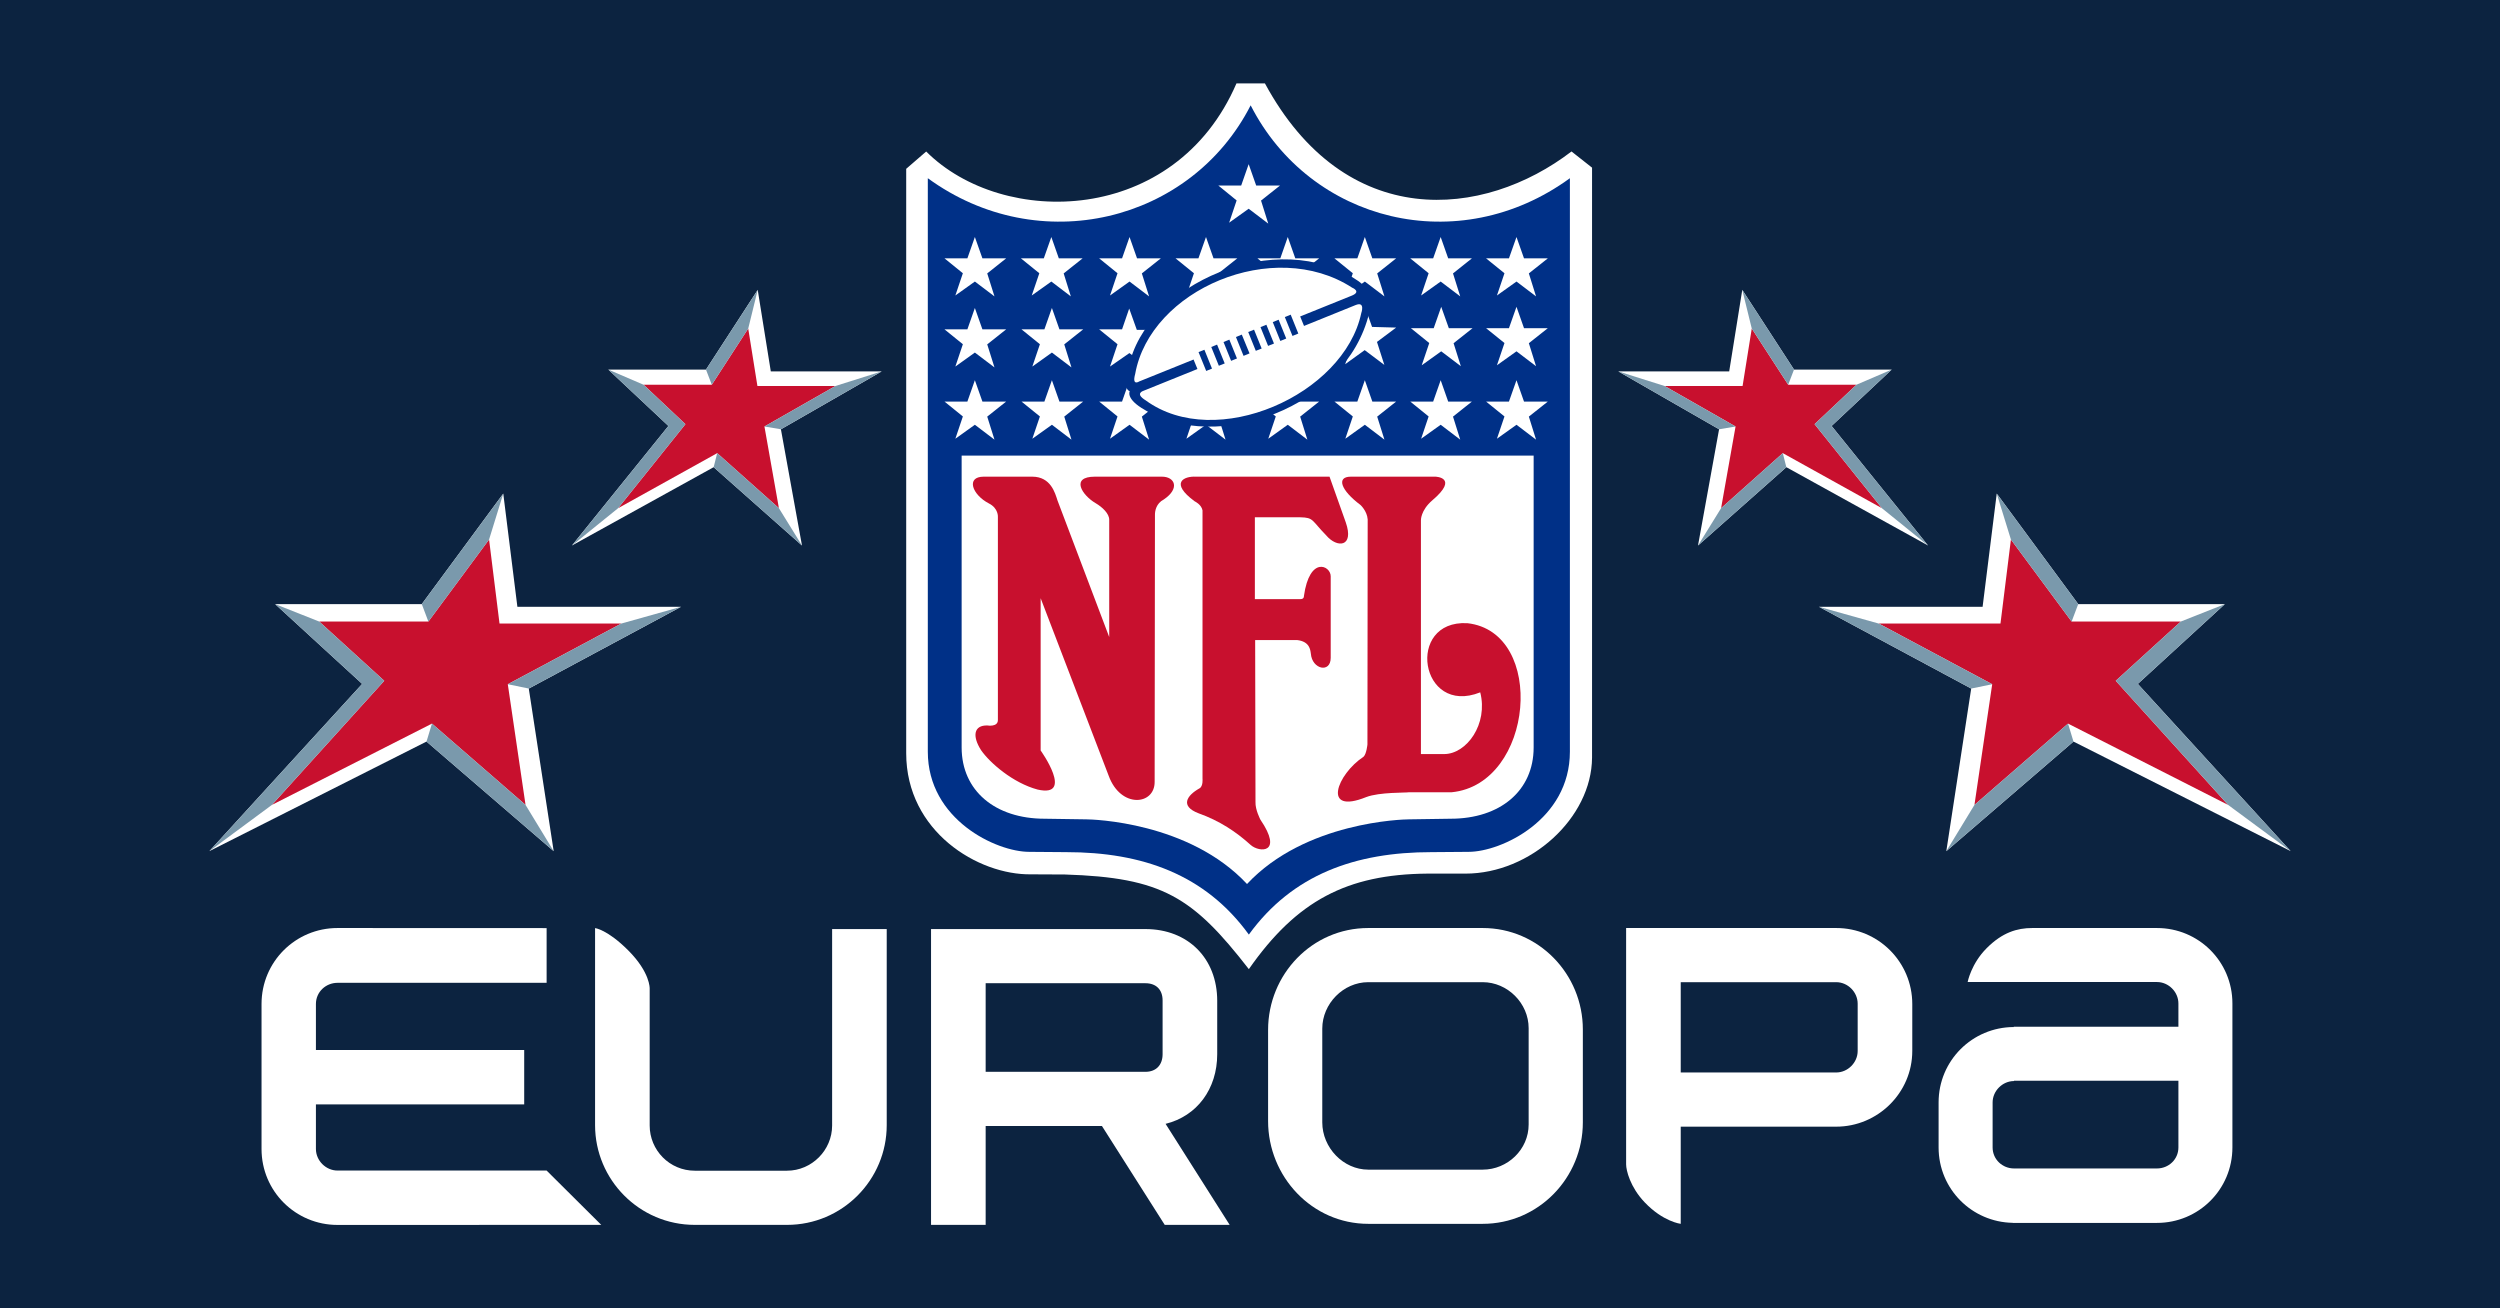
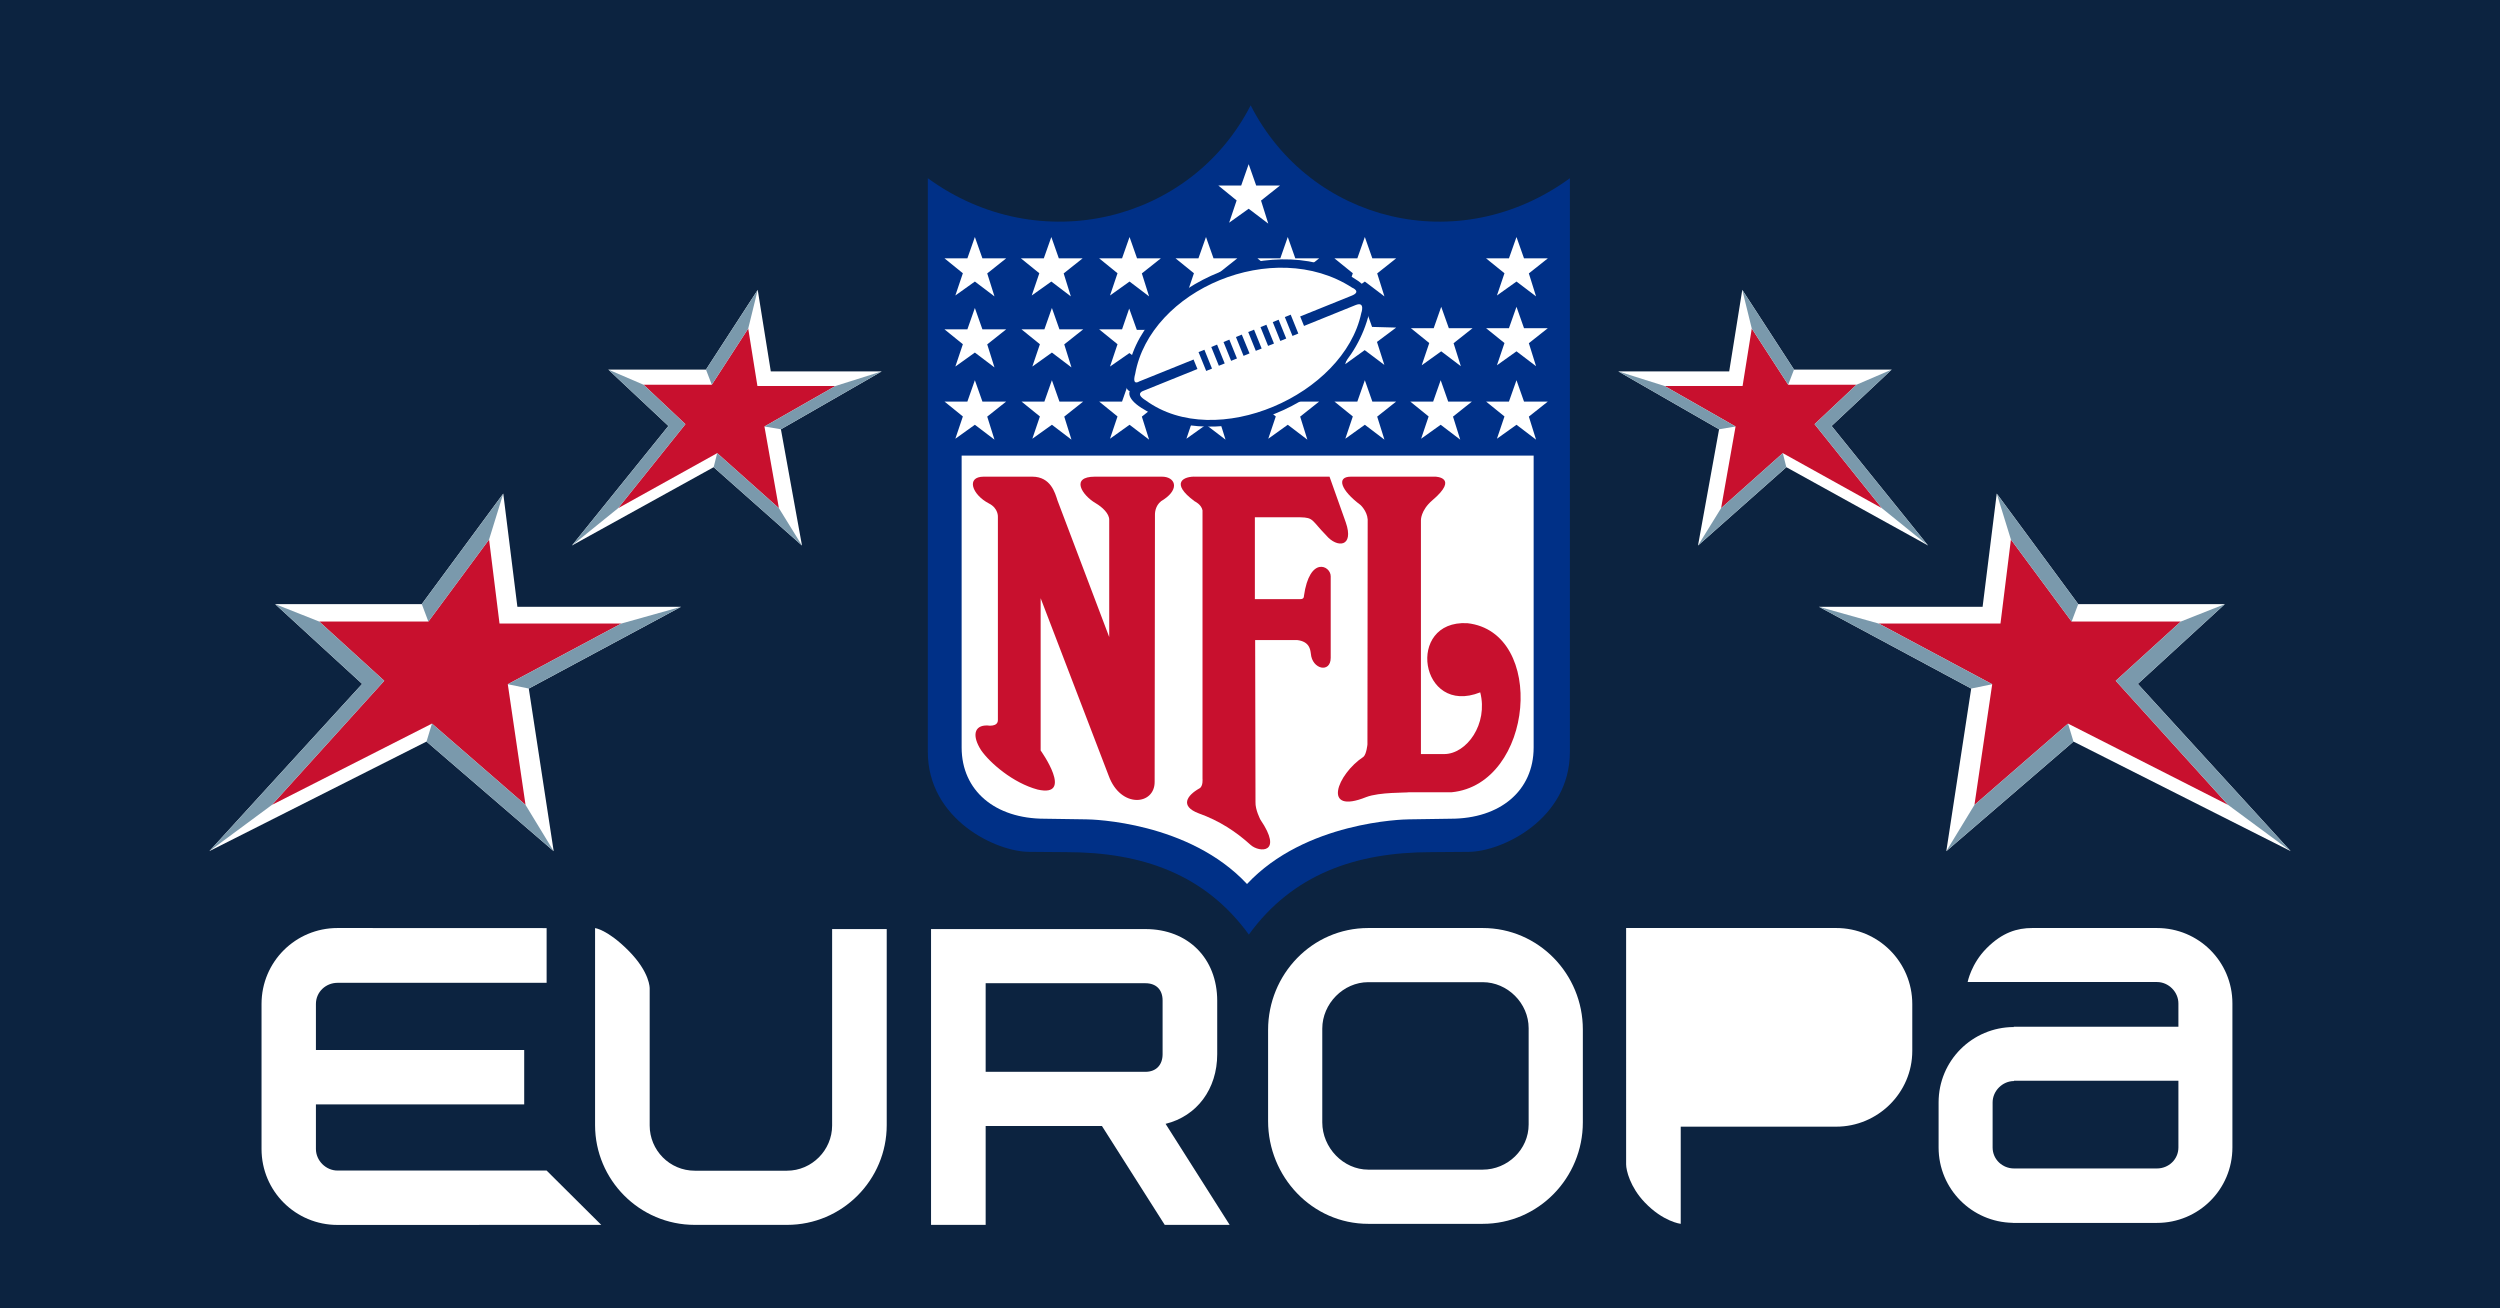
<svg xmlns="http://www.w3.org/2000/svg" version="1.1" id="Layer_1" x="0px" y="0px" viewBox="0 0 1200 628" style="enable-background:new 0 0 1200 628;" xml:space="preserve">
  <style type="text/css">
	.st0{fill:#0C2340;}
	.st1{fill:#FFFFFF;}
	.st2{fill:#003087;}
	.st3{fill:#C8102E;}
	.st4{fill:#7A99AC;}
</style>
  <rect x="-2.5" y="-2.5" class="st0" width="1205" height="633" />
  <g>
    <g>
-       <path class="st1" d="M881.36,540.8h-74.61v46.643c0,0-8.434-0.971-17.353-10.371c-6.932-7.304-8.86-15.297-8.86-18.176    c0-4.281,0-5.609,0-5.609V445.448H881.36c20.222,0,36.534,16.307,36.534,36.519v22.506    C917.894,524.497,901.379,540.8,881.36,540.8 M891.682,481.769c0-5.575-4.742-10.326-10.321-10.326h-74.61v43.348h74.61    c5.579,0,10.321-4.752,10.321-10.316V481.769z" />
+       <path class="st1" d="M881.36,540.8h-74.61v46.643c0,0-8.434-0.971-17.353-10.371c-6.932-7.304-8.86-15.297-8.86-18.176    c0-4.281,0-5.609,0-5.609V445.448H881.36c20.222,0,36.534,16.307,36.534,36.519v22.506    C917.894,524.497,901.379,540.8,881.36,540.8 M891.682,481.769c0-5.575-4.742-10.326-10.321-10.326h-74.61h74.61    c5.579,0,10.321-4.752,10.321-10.316V481.769z" />
      <path class="st1" d="M608.684,494.36c0-26.619,21.059-48.912,48.09-48.912h54.898c26.827,0,48.095,22.075,48.095,48.699v44.586    c0,26.639-21.268,48.709-48.095,48.709h-54.898c-27.03,0-48.09-22.7-48.09-49.334V494.36 M733.752,493.537    c0-11.977-10.104-22.095-22.08-22.095h-54.898c-11.967,0-22.08,10.326-22.08,22.293v44.998c0,12.18,10.114,22.695,22.08,22.695    h54.898c11.977,0,22.08-9.687,22.08-21.664V493.537z" />
      <path class="st1" d="M966.118,586.957v0.035h69.233c19.949,0,36.207-16.045,36.207-36.217v-69.119    c0-20.163-16.258-36.207-36.207-36.207c0,0-55.503,0-59.898,0c-7.215,0-14.31,2.116-21.813,9.633    c-7.517,7.512-9.167,16.288-9.167,16.288h90.877c5.55,0,10.287,4.732,10.287,10.287v11.179h-79.039v0.139    c-19.885,0.079-36.069,16.094-36.069,36.202v21.6C930.53,570.724,946.456,586.62,966.118,586.957 M956.455,529.175    c0-5.54,4.742-10.272,10.277-10.272v-0.144h78.906v32.015c0,5.768-4.737,10.084-10.287,10.084h-68.619    c-5.535,0-10.277-4.316-10.277-10.084V529.175z" />
      <path class="st1" d="M285.634,445.482c0,0,5.872,0.659,15.891,10.678c10.644,10.649,10.322,18.329,10.322,18.329v65.78    c0,11.763,9.499,21.669,21.669,21.669h44.23c11.967,0,21.674-9.905,21.674-21.669v-94.316h26.208v94.108    c0,26.218-21.253,47.881-47.881,47.881h-44.23c-26.619,0-47.881-21.664-47.881-47.881V445.482" />
      <path class="st1" d="M473.116,540.488v47.455h-26.218v-141.99h102.893c20.43,0,34.473,14.038,34.473,34.463V506    c0,16.729-9.707,29.726-24.781,33.447l30.762,48.496h-31.168l-30.137-47.455H473.116 M558.047,480.208    c0-5.163-3.092-8.26-8.255-8.26h-76.676v42.525h76.676c5.163,0,8.255-3.3,8.255-8.473V480.208z" />
      <path class="st1" d="M262.379,561.864H162.008c-5.589,0-10.366-4.767-10.366-10.356v-21.387h99.975v-26.109h-99.975v-22.105    c0-5.807,4.777-10.153,10.366-10.153h100.371v-26.267l-100.371-0.04c-20.093,0-36.47,16.149-36.47,36.46v69.6    c0,20.306,16.377,36.46,36.47,36.46l126.594-0.03L262.379,561.864" />
    </g>
    <g>
      <g>
-         <path class="st1" d="M593.501,40.032c-29.424,68.237-112.12,69.496-148.927,32.694l-9.598,8.305v280.506     c0,37.565,34.488,58.52,59.937,58.144l16.268,0.079c46.672,1.457,61.355,10.763,88.266,45.434     c22.942-32.858,47.108-45.513,85.56-45.855h18.433c31.212,0,60.552-26.733,60.745-55.631V80.471l-9.861-7.77     c-42.203,32.327-108.463,38.819-147.158-32.669H593.501" />
        <path class="st2" d="M600.315,50.557c28.601,56.043,99.782,73.966,153.233,34.983v275.278c0,32.62-32.917,48.07-48.654,48.07     l-17.779,0.139c-36.524,0-66.721,10.703-87.666,39.572c-20.935-28.869-51.132-39.572-87.686-39.572l-17.744-0.139     c-15.757,0-48.669-15.45-48.669-48.07V85.54C498.789,124.523,571.719,106.6,600.315,50.557" />
        <g>
          <path class="st1" d="M598.001,218.675H736.15v140.102c0,20.792-16.099,34.21-39.815,34.21l-20.053,0.302      c-2.735,0-49.844,1.16-77.711,31.039c-27.868-29.879-74.377-31.039-77.112-31.039l-20.063-0.302      c-23.691,0-39.81-13.419-39.81-34.21V218.675h137.579" />
          <polyline class="st1" points="599.363,78.796 602.966,89.054 614.412,89.054 605.295,96.273 608.768,107.338 599.363,100.193       589.988,106.897 593.581,96.209 584.795,89.054 595.771,89.054 599.363,78.796     " />
          <polyline class="st1" points="727.914,113.765 731.527,124.012 742.953,124.012 733.846,131.237 737.304,142.272       727.914,135.141 718.529,141.836 722.147,131.162 713.312,124.012 724.292,124.012 727.914,113.765     " />
          <polyline class="st1" points="727.914,147.262 731.527,157.529 742.953,157.529 733.846,164.738 737.304,175.779       727.914,168.633 718.529,175.337 722.147,164.659 713.312,157.529 724.292,157.529 727.914,147.262     " />
          <polyline class="st1" points="727.914,182.498 731.527,192.755 742.953,192.755 733.846,199.97 737.304,211.035       727.914,203.884 718.529,210.594 722.147,199.9 713.312,192.755 724.292,192.755 727.914,182.498     " />
          <polyline class="st1" points="691.524,182.498 695.131,192.755 706.513,192.755 697.44,199.97 700.914,211.035 691.524,203.884       682.139,210.594 685.741,199.9 676.926,192.755 687.917,192.755 691.524,182.498     " />
          <polyline class="st1" points="691.786,147.262 695.438,157.529 706.835,157.529 697.718,164.738 701.211,175.779       691.786,168.633 682.426,175.337 686.043,164.659 677.218,157.529 688.184,157.529 691.786,147.262     " />
-           <polyline class="st1" points="691.524,113.765 695.131,124.012 706.513,124.012 697.44,131.237 700.914,142.272       691.524,135.141 682.139,141.836 685.741,131.162 676.926,124.012 687.917,124.012 691.524,113.765     " />
          <polyline class="st1" points="655.123,113.765 658.721,124.012 670.147,124.012 661.05,131.237 664.528,142.272       655.123,135.141 645.753,141.836 649.351,131.162 640.526,124.012 651.521,124.012 655.123,113.765     " />
          <polyline class="st1" points="654.94,146.682 658.592,156.919 670.147,157.237 660.946,164.124 664.484,175.159       655.049,168.058 645.689,174.812 649.261,164.114 640.407,157.013 651.392,156.959 654.94,146.682     " />
          <polyline class="st1" points="655.123,182.498 658.721,192.755 670.147,192.755 661.05,199.97 664.528,211.035 655.123,203.884       645.753,210.594 649.351,199.9 640.526,192.755 651.521,192.755 655.123,182.498     " />
          <polyline class="st1" points="618.133,182.498 621.746,192.755 633.182,192.755 624.079,199.97 627.533,211.035       618.133,203.884 608.768,210.594 612.375,199.9 603.575,192.755 614.546,192.755 618.133,182.498     " />
          <polyline class="st1" points="618.133,113.765 621.746,124.012 633.182,124.012 624.079,131.237 627.533,142.272       618.133,135.141 608.768,141.836 612.375,131.162 603.575,124.012 614.546,124.012 618.133,113.765     " />
          <polyline class="st1" points="578.874,113.765 582.491,124.012 593.888,124.012 584.795,131.237 588.254,142.272       578.874,135.141 569.479,141.836 573.086,131.162 564.266,124.012 575.242,124.012 578.874,113.765     " />
          <polyline class="st1" points="578.874,182.498 582.491,192.755 593.888,192.755 584.795,199.97 588.254,211.035       578.874,203.884 569.479,210.594 573.086,199.9 564.266,192.755 575.242,192.755 578.874,182.498     " />
          <polyline class="st1" points="542.181,182.498 545.783,192.755 557.195,192.755 548.087,199.97 551.566,211.035       542.181,203.884 532.806,210.594 536.408,199.9 527.603,192.755 538.583,192.755 542.181,182.498     " />
          <polyline class="st1" points="542.013,148.109 545.674,158.336 557.071,158.287 548.023,165.556 551.556,176.586       542.117,169.471 532.806,175.942 536.408,165.229 527.603,158.094 538.583,158.094 542.013,148.109     " />
          <polyline class="st1" points="542.181,113.765 545.783,124.012 557.195,124.012 548.087,131.237 551.566,142.272       542.181,135.141 532.806,141.836 536.408,131.162 527.603,124.012 538.583,124.012 542.181,113.765     " />
          <polyline class="st1" points="504.641,113.765 508.238,124.012 519.65,124.012 510.562,131.237 514.011,142.272       504.641,135.141 495.236,141.836 498.873,131.162 490.038,124.012 501.024,124.012 504.641,113.765     " />
          <polyline class="st1" points="504.913,147.832 508.531,158.094 519.927,158.094 510.84,165.303 514.303,176.358       504.913,169.228 495.523,175.942 499.151,165.229 490.326,158.094 501.306,158.094 504.913,147.832     " />
          <polyline class="st1" points="504.913,182.498 508.531,192.755 519.927,192.755 510.84,199.97 514.303,211.035 504.913,203.884       495.523,210.594 499.151,199.9 490.326,192.755 501.306,192.755 504.913,182.498     " />
          <polyline class="st1" points="467.938,113.765 471.56,124.012 482.952,124.012 473.869,131.237 477.348,142.272       467.938,135.141 458.568,141.836 462.175,131.162 453.36,124.012 464.341,124.012 467.938,113.765     " />
          <polyline class="st1" points="467.938,147.832 471.56,158.094 482.952,158.094 473.869,165.303 477.348,176.358       467.938,169.228 458.568,175.942 462.175,165.229 453.36,158.094 464.341,158.094 467.938,147.832     " />
          <polyline class="st1" points="467.938,182.498 471.56,192.755 482.952,192.755 473.869,199.97 477.348,211.035 467.938,203.884       458.568,210.594 462.175,199.9 453.36,192.755 464.341,192.755 467.938,182.498     " />
        </g>
        <g>
          <path class="st3" d="M471.788,228.799h23.676c8.954,0,10.986,7.908,12.125,11.397l24.835,65.581v-56.325      c0-2.899-3.226-6.006-6.571-7.958c-6.486-3.82-12.209-12.695-0.277-12.695h32.144c6.214,0,8.795,5.639,0.872,10.966      c-3.632,1.878-4.212,5.49-4.212,7.229l-0.149,128.23c0.149,11.283-16.302,13.012-22.075-2.899l-32.644-85.189v73.088      c0,0,16.322,22.809-1.462,18.765c-11.843-3.176-22.962-12.854-27.139-18.909c-4.336-6.784-3.483-12.016,3.033-11.858      c0,0,5.044,0.877,5.044-2.586v-97.483c0,0,0.337-4.172-4.331-6.511c-8.082-4.192-11.129-12.844-2.458-12.844" />
          <path class="st3" d="M622.553,307.219c6.06,0.689,6.387,4.613,6.65,6.501c0.59,7.616,9.534,9.534,9.534,2.027v-39.155      c0-5.054-10.123-9.955-12.859,9.529c0,0,0.154,1.452-1.591,1.452h-21.951v-39.27h21.813c6.501,0.124,5.332,1.427,12.413,8.657      c5.198,6.209,13.587,5.777,9.405-6.224l-7.794-21.936h-64.139c-5.763-0.287-12.715,2.889-0.59,11.838      c0,0,3.196,1.442,3.761,4.321v128.834c0,0,0.372,3.617-1.452,4.618c-6.05,3.389-9.519,8.518-0.421,11.977      c10.094,3.612,17.962,8.84,24.984,15.188c4.197,3.741,15.762,4.182,4.683-12.135c0,0-2.522-4.767-2.364-8.453l-0.159-77.766      h20.648" />
          <path class="st3" d="M688.977,228.799c0,0,11.57,0.288-1.432,11.328c-5.718,4.901-5.5,9.677-5.5,9.677v112.15h11.134      c10.832,0,21.218-14.444,17.333-29.627c-29.027,11.585-35.969-34.79-6.214-33.199c38.135,4.187,32.065,77.275-7.512,81.155      c-0.847,0.01-20.504,0-20.504,0c-1.155,0.287-14.147-0.129-20.504,2.319c-21.51,8.667-14.018-10.971-1.298-19.35      c1.442-1.298,1.888-5.921,1.888-5.921l0.119-108.017c-0.297-4.058-3.464-6.932-3.464-6.932      c-9.514-7.101-11.699-13.582-4.623-13.582H688.977" />
        </g>
        <path class="st2" d="M655.792,141.737c0,0,3.018,1.903,1.437,8.419c-11.05,46.078-73.608,67.459-107.675,46.638     c-9.479-5.371-7.269-9.053-7.269-9.053s-3.751-0.387-0.595-11.144c7.948-40.419,71.671-68.188,110.242-41.717     C657.467,138.67,655.792,141.737,655.792,141.737" />
        <path class="st1" d="M624.079,151.9c-0.01-0.044,24.786-10,24.786-10c4.806-1.952,0.159-3.825,0.159-3.825     c-37.753-24.449-96.972,1.011-104.142,41.45c-1.645,5.976,1.923,3.573,1.923,3.573l26.104-10.53l1.863,4.559l-26,10.495     c0,0-4.242,1.298,1.16,4.554c33.69,24.662,95.168-2.611,103.473-41.886c0,0,2.086-5.802-2.72-3.86l-24.756,10.019L624.079,151.9" />
      </g>
      <g>
        <polyline class="st2" points="581.763,176.923 578.978,178.058 575.296,169 578.111,167.88 581.763,176.923    " />
        <polyline class="st2" points="587.857,174.446 585.048,175.57 581.406,166.552 584.196,165.408 587.857,174.446    " />
        <polyline class="st2" points="593.744,172.062 590.94,173.202 587.283,164.164 590.087,163.024 593.744,172.062    " />
        <polyline class="st2" points="599.77,169.634 596.906,170.814 593.249,161.756 596.063,160.611 599.77,169.634    " />
        <polyline class="st2" points="605.597,167.285 602.787,168.4 599.14,159.372 601.94,158.232 605.597,167.285    " />
        <polyline class="st2" points="611.508,164.902 608.684,166.027 605.037,157.004 607.861,155.874 611.508,164.902    " />
        <polyline class="st2" points="617.39,162.504 614.566,163.658 610.929,154.61 613.738,153.461 617.39,162.504    " />
        <polyline class="st2" points="623.193,160.101 620.393,161.25 616.721,152.192 619.536,151.043 623.193,160.101    " />
      </g>
    </g>
    <g>
      <g>
        <polyline class="st1" points="873.115,291.268 951.649,291.268 958.432,236.925 997.543,289.97 1067.926,289.97      1026.149,328.278 1099.5,408.542 995.269,355.953 934.231,408.542 946.178,330.503 873.115,291.268    " />
        <polyline class="st3" points="901.795,299.311 960.226,299.311 965.241,258.966 994.377,298.349 1046.762,298.349      1015.555,326.782 1069.492,386.363 992.657,347.331 947.734,386.363 956.257,328.432 901.795,299.311    " />
        <g>
          <polyline class="st4" points="997.543,289.97 994.377,298.364 965.241,258.966 958.432,236.925 997.543,289.97     " />
          <polyline class="st4" points="1099.5,408.542 1069.492,386.363 1015.555,326.782 1046.762,298.349 1067.926,289.97       1026.149,328.278 1099.5,408.542     " />
          <polyline class="st4" points="946.178,330.503 956.257,328.432 901.795,299.311 873.115,291.268 946.178,330.503     " />
          <polyline class="st4" points="992.657,347.331 947.734,386.363 934.231,408.542 995.269,355.953 992.657,347.331     " />
        </g>
      </g>
      <g>
        <polyline class="st1" points="776.782,178.271 830.015,178.271 836.288,139.15 861.123,177.399 908.014,177.399 879.16,204.459      925.466,261.845 857.442,224.25 815.045,261.845 825.159,206.055 776.782,178.271    " />
        <polyline class="st3" points="798.976,185.273 836.442,185.273 840.847,157.697 858.338,184.673 891.097,184.673      870.994,203.597 903.292,243.922 855.747,217.506 826.125,243.922 833.072,204.717 798.976,185.273    " />
        <g>
          <polyline class="st4" points="861.123,177.399 858.338,184.673 840.847,157.697 836.288,139.15 861.123,177.399     " />
          <polyline class="st4" points="925.466,261.845 903.292,243.922 870.994,203.597 891.097,184.673 908.014,177.399       879.16,204.459 925.466,261.845     " />
          <polyline class="st4" points="825.159,206.055 833.072,204.717 798.976,185.273 776.782,178.271 825.159,206.055     " />
          <polyline class="st4" points="855.747,217.506 826.125,243.922 815.045,261.845 857.442,224.25 855.747,217.506     " />
        </g>
      </g>
      <g>
        <polyline class="st1" points="326.88,291.268 248.346,291.268 241.568,236.925 202.457,289.97 132.069,289.97 173.846,328.278      100.5,408.542 204.726,355.953 265.764,408.542 253.817,330.503 326.88,291.268    " />
        <polyline class="st3" points="298.2,299.311 239.769,299.311 234.755,258.966 205.623,298.349 153.233,298.349 184.44,326.782      130.508,386.363 207.338,347.331 252.261,386.363 243.743,328.432 298.2,299.311    " />
        <g>
          <polyline class="st4" points="202.457,289.97 205.623,298.364 234.755,258.966 241.568,236.925 202.457,289.97     " />
          <polyline class="st4" points="100.5,408.542 130.508,386.363 184.44,326.782 153.233,298.349 132.069,289.97 173.846,328.278       100.5,408.542     " />
          <polyline class="st4" points="253.817,330.503 243.743,328.432 298.2,299.311 326.88,291.268 253.817,330.503     " />
          <polyline class="st4" points="207.338,347.331 252.261,386.363 265.764,408.542 204.726,355.953 207.338,347.331     " />
        </g>
      </g>
      <g>
        <polyline class="st1" points="423.218,178.271 369.985,178.271 363.707,139.15 338.872,177.399 291.986,177.399 320.84,204.459      274.529,261.845 342.554,224.25 384.95,261.845 374.836,206.055 423.218,178.271    " />
        <polyline class="st3" points="401.019,185.273 363.558,185.273 359.148,157.697 341.657,184.673 308.898,184.673      329.001,203.597 296.704,243.922 344.253,217.506 373.875,243.922 366.928,204.717 401.019,185.273    " />
        <g>
          <polyline class="st4" points="338.872,177.399 341.657,184.673 359.148,157.697 363.707,139.15 338.872,177.399     " />
          <polyline class="st4" points="274.529,261.845 296.704,243.922 329.001,203.597 308.898,184.673 291.986,177.399       320.84,204.459 274.529,261.845     " />
          <polyline class="st4" points="374.836,206.055 366.928,204.717 401.019,185.273 423.218,178.271 374.836,206.055     " />
          <polyline class="st4" points="344.253,217.506 373.875,243.922 384.95,261.845 342.554,224.25 344.253,217.506     " />
        </g>
      </g>
    </g>
  </g>
</svg>